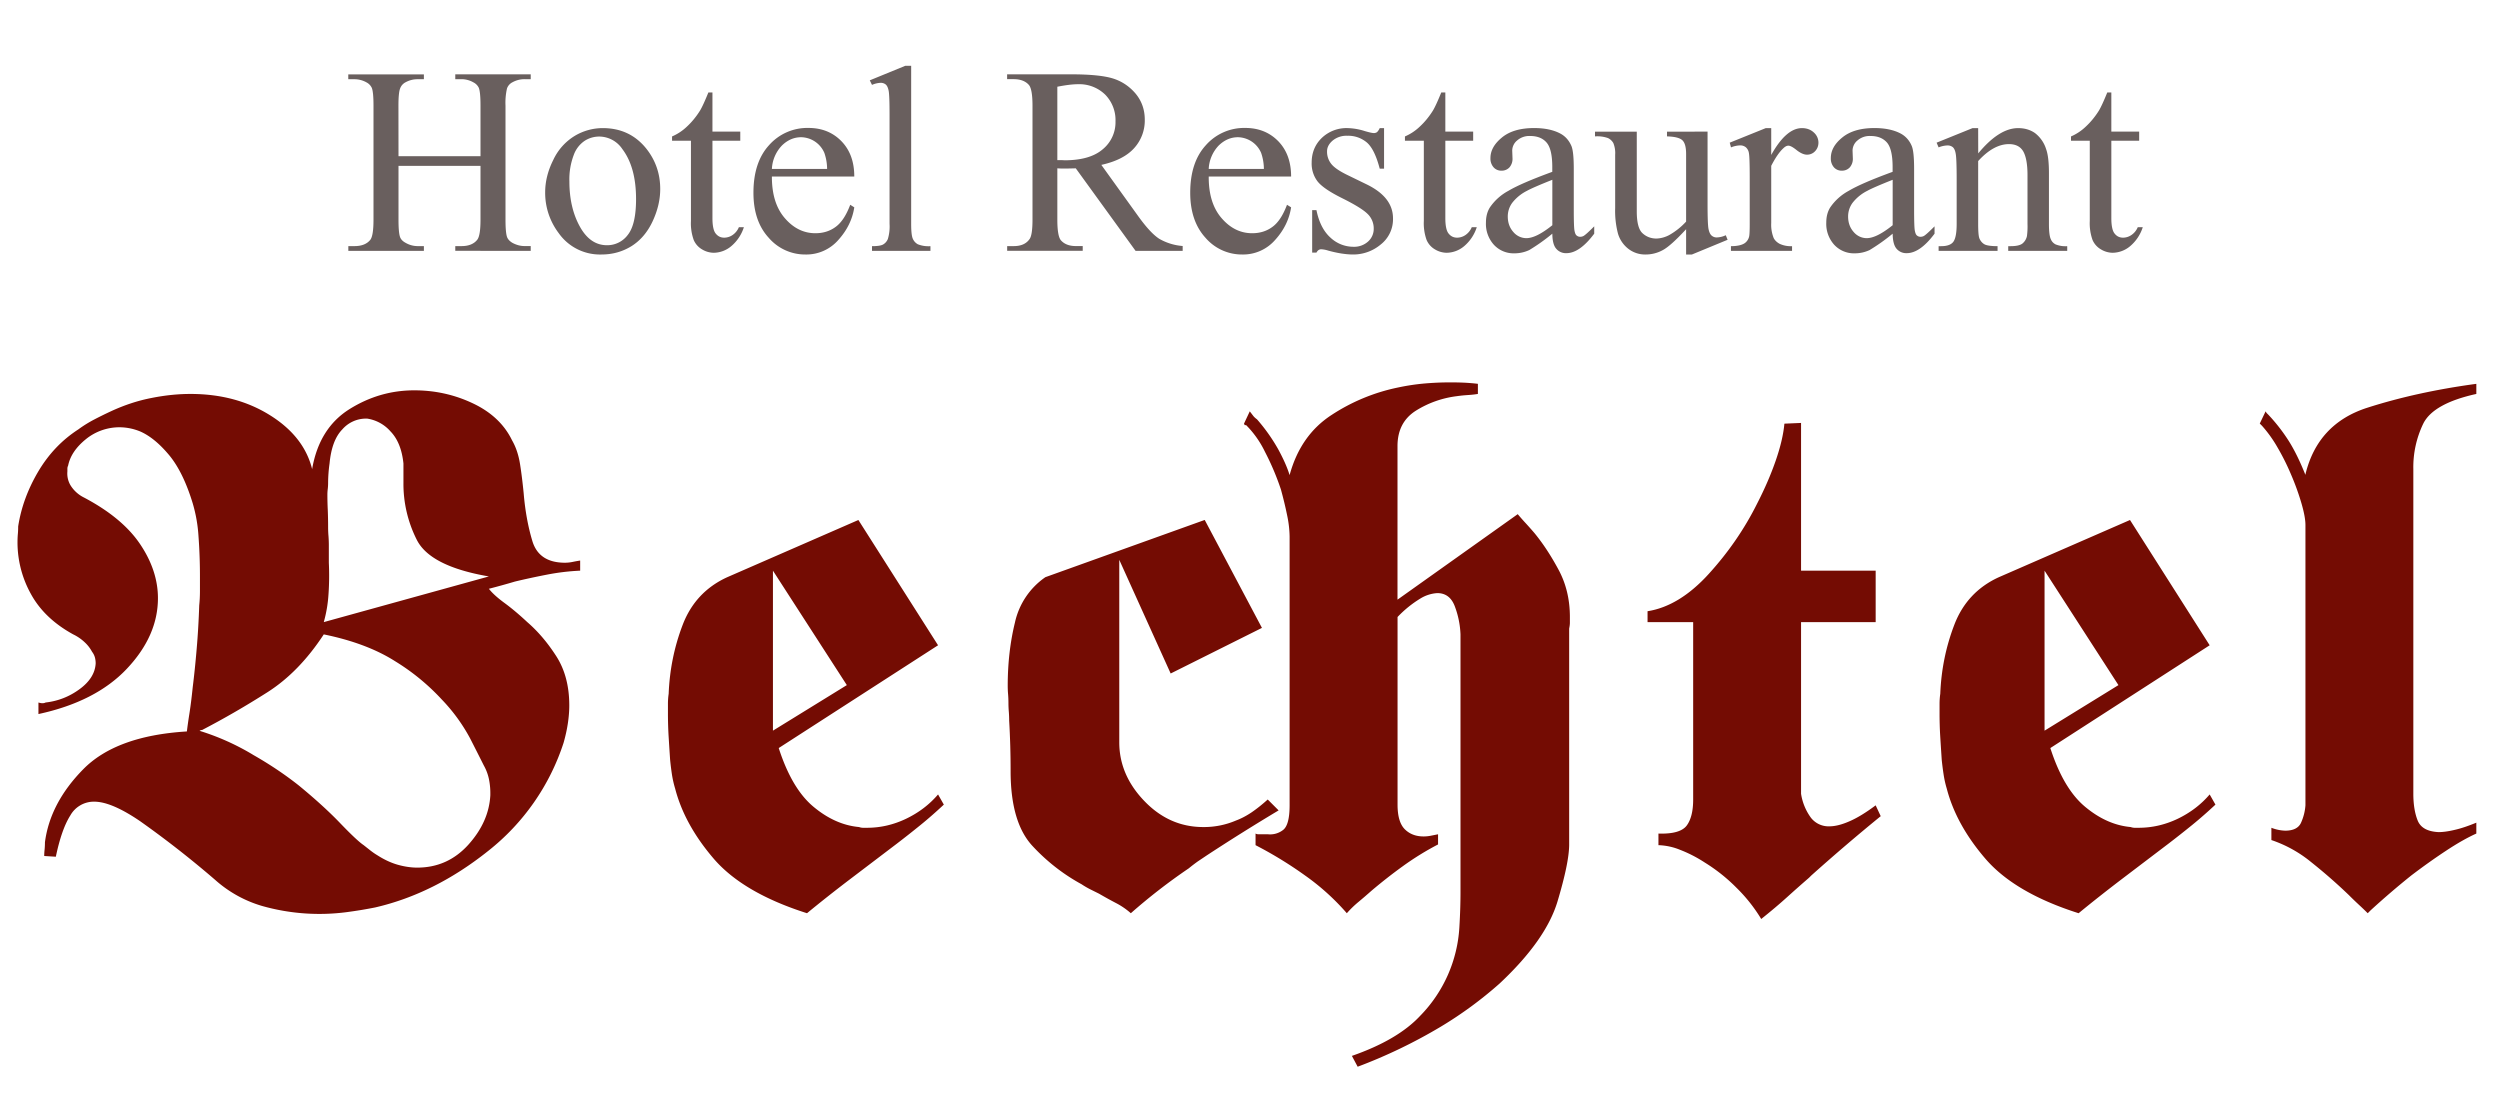
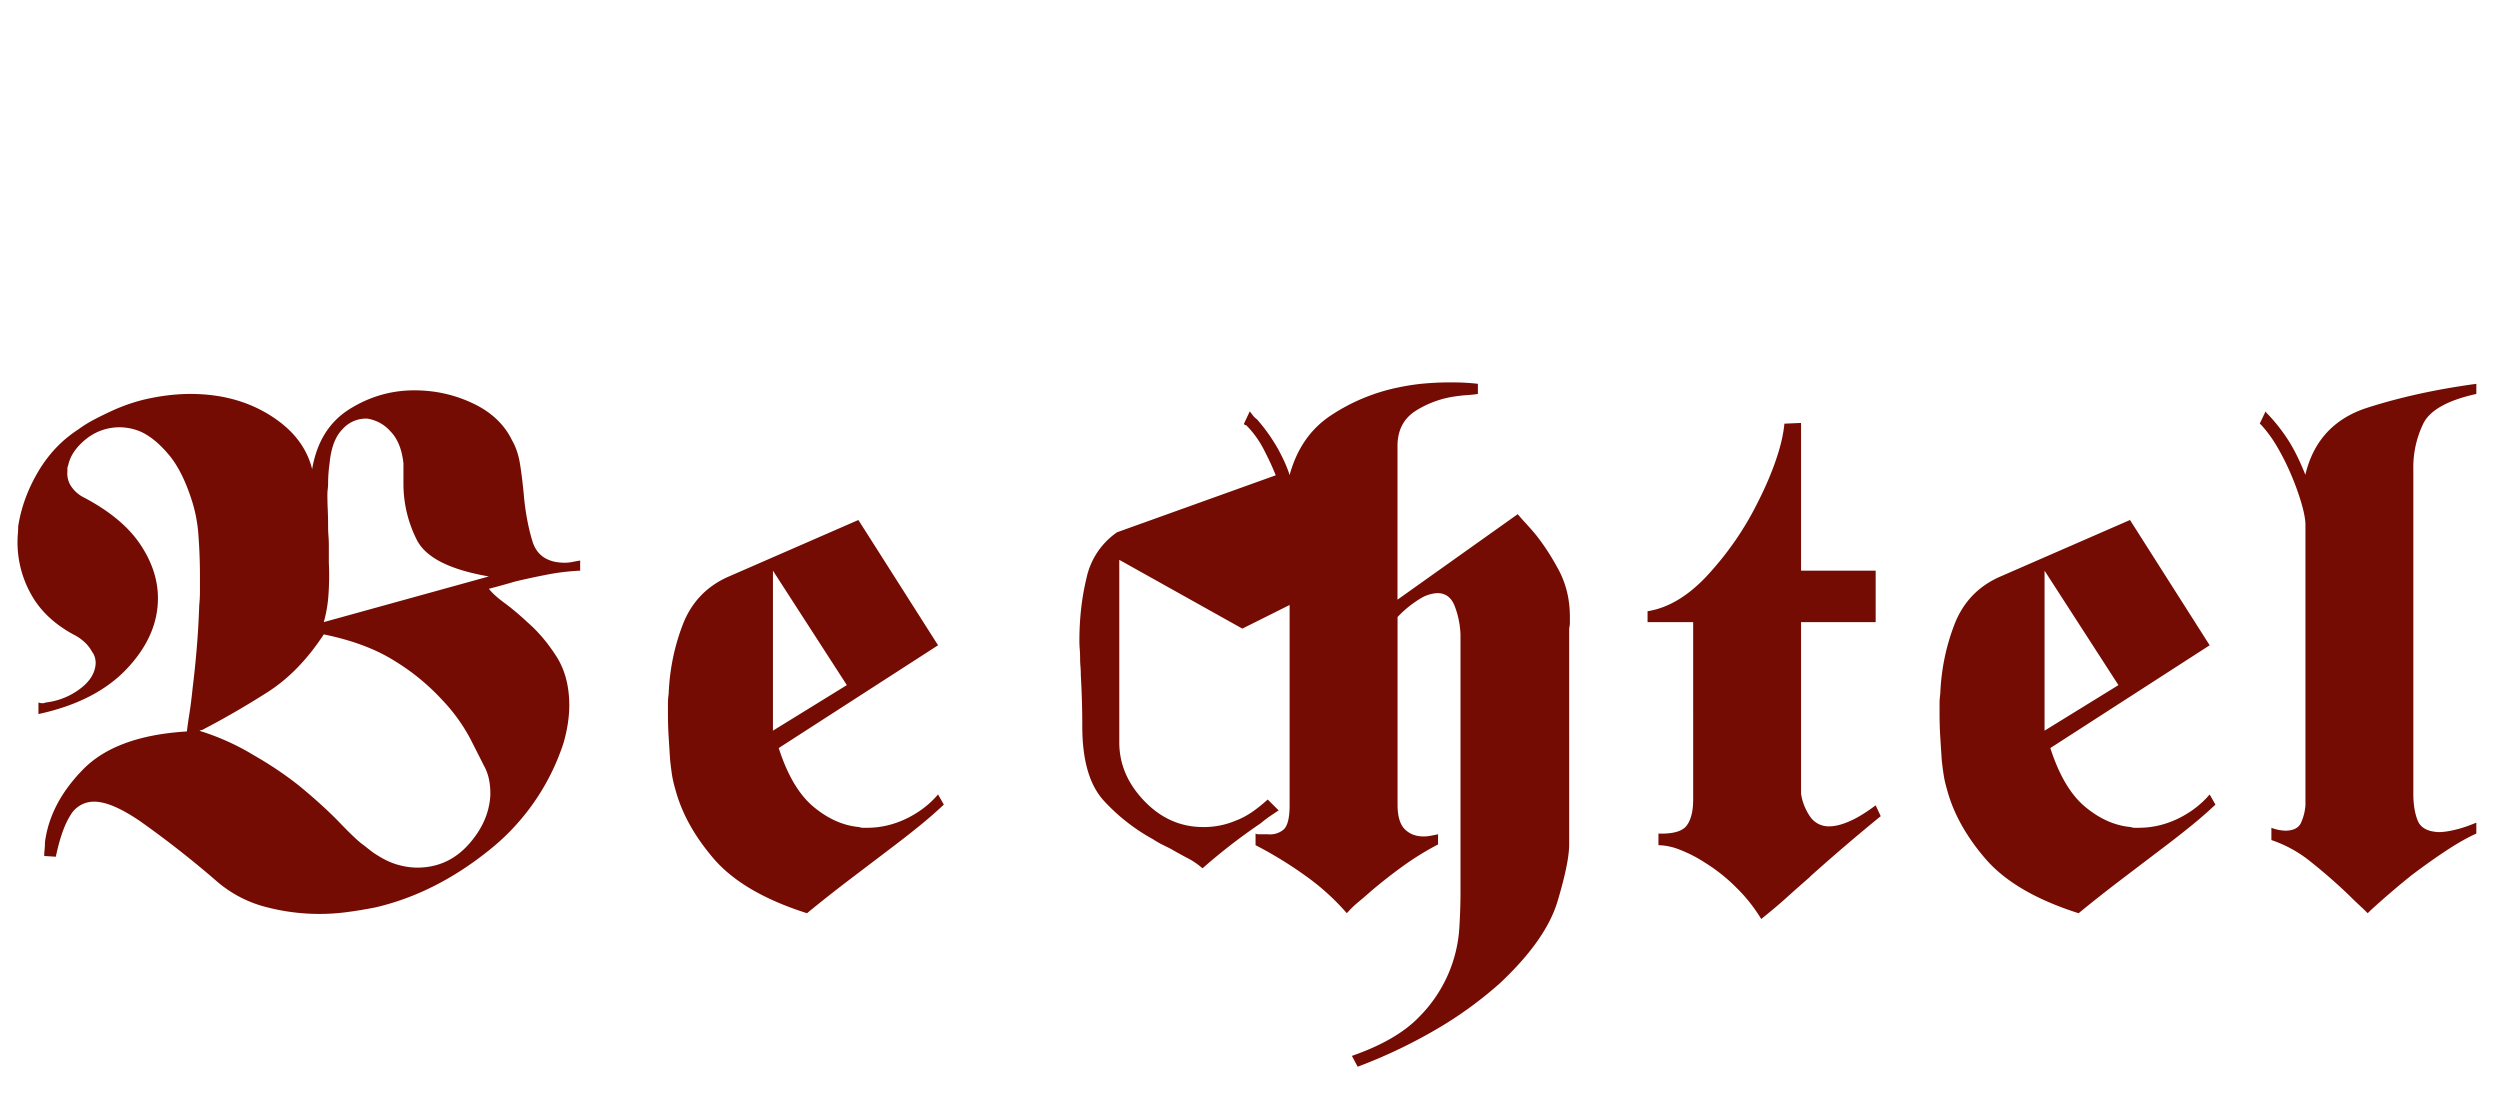
<svg xmlns="http://www.w3.org/2000/svg" width="45mm" height="20mm" viewBox="0 0 45 20">
-   <path d="M7.173 2.812h1.476v-.91c0-.162-.01-.269-.03-.32a.212.212 0 0 0-.099-.1.43.43 0 0 0-.213-.057h-.112v-.087h1.358v.087h-.112a.445.445 0 0 0-.213.054.198.198 0 0 0-.102.113 1.156 1.156 0 0 0-.027.31v2.05c0 .162.01.268.03.32.016.038.048.072.096.1.07.037.141.057.216.057h.112v.086H8.195V4.43h.112c.13 0 .224-.039.284-.115.039-.05.058-.17.058-.361v-.968H7.173v.968c0 .16.01.267.03.318.016.04.049.073.1.1a.43.43 0 0 0 .212.058h.115v.086H6.27V4.43h.111c.131 0 .226-.039.286-.115.037-.05.056-.17.056-.361v-2.05c0-.163-.01-.27-.03-.321a.214.214 0 0 0-.096-.1.443.443 0 0 0-.216-.057h-.112v-.087H7.63v.087h-.115a.442.442 0 0 0-.213.054.201.201 0 0 0-.1.113c-.02.051-.03.155-.03.31zm3.678-.506c.325 0 .586.124.783.37.167.211.25.453.25.726 0 .193-.046.387-.138.584-.092.196-.22.345-.38.445-.162.1-.342.15-.54.15a.909.909 0 0 1-.771-.387 1.201 1.201 0 0 1-.242-.73c0-.198.049-.393.147-.587a1 1 0 0 1 .385-.431.982.982 0 0 1 .506-.14zm-.073.152a.487.487 0 0 0-.25.074.518.518 0 0 0-.201.259 1.234 1.234 0 0 0-.078.475c0 .313.062.582.186.808.124.227.288.34.491.34a.46.46 0 0 0 .375-.187c.099-.125.148-.34.148-.644 0-.382-.082-.682-.247-.9a.504.504 0 0 0-.424-.225zm2.046-.794v.705h.501v.164h-.501v1.392c0 .139.02.233.06.28.04.05.09.073.153.073a.27.27 0 0 0 .15-.048.316.316 0 0 0 .113-.141h.09a.74.74 0 0 1-.231.345.499.499 0 0 1-.31.116.415.415 0 0 1-.21-.06.36.36 0 0 1-.152-.17.891.891 0 0 1-.05-.344V2.533h-.34v-.077a.898.898 0 0 0 .264-.174c.09-.083.17-.18.24-.292.036-.06.086-.168.15-.326zm1.07 1.513c-.001.32.076.569.233.75.156.181.34.271.55.271.14 0 .263-.038.367-.116.104-.076.19-.21.26-.396l.073.046c-.032.214-.128.41-.285.585a.764.764 0 0 1-.593.264.864.864 0 0 1-.662-.301c-.184-.2-.275-.471-.275-.81 0-.367.094-.653.282-.858a.92.92 0 0 1 .709-.309c.24 0 .438.08.592.238.155.159.232.37.232.636zm0-.136h.994a.9.9 0 0 0-.05-.29.464.464 0 0 0-.416-.281c-.13 0-.246.05-.348.15a.655.655 0 0 0-.18.421zm2.507-1.857V4.03c0 .135.01.224.03.268.019.043.049.076.09.099a.52.52 0 0 0 .227.034v.084h-1.052v-.084c.099 0 .166-.01.201-.031a.199.199 0 0 0 .085-.1.786.786 0 0 0 .03-.27V2.08c0-.241-.005-.39-.016-.445-.011-.056-.029-.094-.053-.114a.138.138 0 0 0-.092-.03.424.424 0 0 0-.155.037l-.04-.082.64-.262zm4.887 3.331h-.848L19.364 3.03c-.079.002-.144.004-.194.004h-.065l-.073-.004v.923c0 .2.022.324.065.373.06.068.149.103.267.103h.125v.086h-1.36V4.43h.118c.135 0 .23-.044.288-.131.033-.05.05-.164.05-.345V1.9c0-.2-.023-.324-.066-.372-.06-.068-.152-.103-.272-.103h-.119v-.087h1.157c.338 0 .586.025.746.074.16.05.296.14.408.271.111.133.167.29.167.473a.74.74 0 0 1-.19.509c-.128.143-.325.244-.592.303l.656.912c.15.21.279.349.386.418a.992.992 0 0 0 .422.13zm-2.256-1.633h.077l.054.003c.303 0 .532-.066.685-.197a.629.629 0 0 0 .231-.502.655.655 0 0 0-.186-.483.667.667 0 0 0-.493-.187c-.09 0-.213.015-.368.045zm2.725.295c-.002.32.075.569.232.75.156.181.34.271.55.271.14 0 .263-.038.367-.116.104-.076.19-.21.26-.396l.074.046c-.033.214-.128.41-.286.585a.764.764 0 0 1-.592.264.864.864 0 0 1-.663-.301c-.183-.2-.275-.471-.275-.81 0-.367.094-.653.283-.858a.92.92 0 0 1 .708-.309c.24 0 .438.08.593.238.154.159.232.37.232.636zm0-.136h.993a.9.9 0 0 0-.05-.29.464.464 0 0 0-.416-.281c-.13 0-.245.05-.348.15a.655.655 0 0 0-.179.421zm3.156-.735v.73h-.078c-.06-.229-.135-.385-.228-.468a.518.518 0 0 0-.355-.124.389.389 0 0 0-.265.087c-.067.058-.1.122-.1.192a.35.35 0 0 0 .074.225c.049.064.147.132.296.204l.341.166c.318.154.476.358.476.612a.577.577 0 0 1-.221.471.768.768 0 0 1-.495.18c-.132 0-.282-.024-.45-.07a.47.47 0 0 0-.127-.024c-.036 0-.064.02-.085.06h-.077v-.765h.077c.044.218.128.383.251.494a.603.603 0 0 0 .415.166.373.373 0 0 0 .263-.094.303.303 0 0 0 .102-.229.362.362 0 0 0-.114-.272c-.075-.073-.226-.166-.453-.279-.226-.112-.374-.213-.445-.304a.528.528 0 0 1-.105-.337c0-.177.06-.325.181-.443a.643.643 0 0 1 .47-.178 1.1 1.1 0 0 1 .307.054c.08.023.133.035.159.035a.093.093 0 0 0 .06-.017.231.231 0 0 0 .048-.072zm1.103-.642v.705h.501v.164h-.501v1.392c0 .139.02.233.06.28.04.05.09.073.153.073a.27.27 0 0 0 .15-.048.316.316 0 0 0 .113-.141h.09a.74.74 0 0 1-.231.345.499.499 0 0 1-.31.116.415.415 0 0 1-.21-.06.36.36 0 0 1-.152-.17.892.892 0 0 1-.05-.344V2.533h-.34v-.077a.898.898 0 0 0 .264-.174c.09-.083.17-.18.24-.292.036-.06.086-.168.15-.326zm1.926 2.542a3.4 3.4 0 0 1-.415.295.628.628 0 0 1-.27.059.483.483 0 0 1-.366-.153.559.559 0 0 1-.144-.4c0-.105.023-.196.07-.272a.942.942 0 0 1 .334-.3c.158-.094.422-.207.79-.342v-.085c0-.213-.033-.36-.101-.44-.068-.08-.167-.12-.297-.12a.331.331 0 0 0-.234.08.239.239 0 0 0-.089.183l.005.136a.233.233 0 0 1-.055.166.188.188 0 0 1-.144.059.182.182 0 0 1-.142-.061.238.238 0 0 1-.056-.166c0-.135.07-.258.207-.37.137-.113.33-.17.579-.17.19 0 .346.033.468.097.092.048.16.124.204.227.028.068.042.204.042.412v.729c0 .204.004.33.012.376.008.046.02.077.038.092.019.016.04.024.063.024a.125.125 0 0 0 .065-.016c.033-.02.096-.078.19-.172v.132c-.175.234-.342.351-.502.351a.227.227 0 0 1-.182-.08c-.046-.052-.069-.143-.07-.271zm0-.152v-.818c-.236.094-.388.16-.457.199a.778.778 0 0 0-.265.216.414.414 0 0 0-.08.246c0 .112.034.205.101.28a.308.308 0 0 0 .232.11c.12 0 .275-.077.469-.233zm2.794-1.685v1.3c0 .249.006.4.018.456.012.056.03.094.056.116a.134.134 0 0 0 .09.033.405.405 0 0 0 .164-.04l.033.082-.642.265h-.105v-.455c-.185.2-.325.326-.422.377a.638.638 0 0 1-.306.078.492.492 0 0 1-.314-.104.542.542 0 0 1-.184-.27 1.622 1.622 0 0 1-.051-.463v-.958a.478.478 0 0 0-.033-.211.219.219 0 0 0-.097-.09.577.577 0 0 0-.233-.03V2.37h.752v1.436c0 .2.035.331.104.393.07.064.154.095.252.095a.53.53 0 0 0 .228-.063 1.25 1.25 0 0 0 .304-.242V2.772c0-.122-.022-.204-.067-.247-.045-.043-.137-.066-.277-.07V2.37zm1.146-.063v.483c.18-.323.364-.483.553-.483.085 0 .157.026.213.078a.244.244 0 0 1 .084.181c0 .062-.02.113-.06.156a.194.194 0 0 1-.146.063c-.054 0-.116-.027-.184-.08-.068-.055-.118-.082-.151-.082-.028 0-.058.015-.091.047-.07.064-.143.17-.218.316v1.029a.64.64 0 0 0 .044.27c.021.042.057.077.108.105a.476.476 0 0 0 .223.042v.084h-1.1v-.084c.11 0 .192-.018.245-.052a.201.201 0 0 0 .082-.12c.007-.026.011-.101.011-.227V3.2c0-.249-.005-.398-.015-.446a.172.172 0 0 0-.056-.104.16.16 0 0 0-.102-.033.473.473 0 0 0-.164.036l-.023-.085.649-.262zm2.186 1.9a3.4 3.4 0 0 1-.415.295.627.627 0 0 1-.269.059.483.483 0 0 1-.367-.153.56.56 0 0 1-.144-.4c0-.105.023-.196.07-.272a.942.942 0 0 1 .334-.3c.158-.094.422-.207.79-.342v-.085c0-.213-.033-.36-.1-.44-.069-.08-.168-.12-.297-.12a.331.331 0 0 0-.235.08.239.239 0 0 0-.089.183l.005.136a.233.233 0 0 1-.055.166.188.188 0 0 1-.144.059.182.182 0 0 1-.142-.061.239.239 0 0 1-.055-.166c0-.135.068-.258.206-.37.138-.113.33-.17.579-.17.19 0 .346.033.469.097.091.048.16.124.203.227.028.068.042.204.042.412v.729c0 .204.004.33.012.376.008.046.02.077.038.092.019.016.04.024.063.024a.125.125 0 0 0 .065-.016c.033-.02.096-.078.19-.172v.132c-.174.234-.342.351-.502.351a.227.227 0 0 1-.182-.08c-.045-.052-.069-.143-.07-.271zm0-.152v-.818c-.236.094-.388.16-.457.199a.778.778 0 0 0-.265.216.414.414 0 0 0-.08.246c0 .112.034.205.101.28a.308.308 0 0 0 .232.11c.12 0 .275-.077.469-.233zm1.54-1.293c.25-.303.49-.455.718-.455.118 0 .218.03.302.088a.583.583 0 0 1 .202.29c.034.093.051.237.051.43v.916c0 .136.011.228.034.276.016.04.044.07.083.092a.473.473 0 0 0 .212.033v.084h-1.062v-.084h.044c.1 0 .17-.016.21-.046a.236.236 0 0 0 .083-.135 1.33 1.33 0 0 0 .01-.22v-.878c0-.196-.026-.337-.076-.426-.051-.088-.137-.132-.257-.132-.185 0-.37.102-.555.305V4.03c0 .145.008.235.026.27.021.045.052.078.09.099.038.02.116.032.233.032v.084h-1.061v-.084h.047c.109 0 .183-.028.221-.083.038-.056.057-.162.057-.318v-.797c0-.257-.006-.414-.018-.47-.01-.057-.029-.095-.053-.115a.148.148 0 0 0-.098-.03.456.456 0 0 0-.156.035l-.036-.085.647-.262h.101zm2.396-1.097v.705h.501v.164h-.501v1.392c0 .139.02.233.06.28.039.05.09.073.152.073a.27.27 0 0 0 .15-.048.316.316 0 0 0 .114-.141h.09a.74.74 0 0 1-.231.345.499.499 0 0 1-.31.116.415.415 0 0 1-.21-.06.36.36 0 0 1-.153-.17.891.891 0 0 1-.05-.344V2.533h-.338v-.077a.899.899 0 0 0 .263-.174c.09-.083.17-.18.24-.292.036-.06.086-.168.15-.326z" style="fill:#695f5e;fill-opacity:1;fill-rule:nonzero;stroke:none;stroke-width:.353" />
-   <path d="M5.62 8.434c.086-.487.31-.843.67-1.069.361-.226.75-.339 1.167-.339.374 0 .726.078 1.056.235.33.156.565.378.704.665.07.121.118.265.144.43.026.165.047.339.065.521.026.313.078.6.156.86.078.261.274.392.587.392a.663.663 0 0 0 .13-.013c.044-.009.091-.018.144-.026v.182c-.2.009-.4.033-.6.072-.2.039-.391.08-.574.124a13.027 13.027 0 0 1-.469.13c.06.078.157.165.287.26.13.096.265.21.404.34.191.165.365.369.521.612.157.244.235.54.235.887 0 .104-.009.213-.026.326-.017.113-.043.23-.078.352a4.085 4.085 0 0 1-1.356 1.942c-.643.513-1.32.852-2.034 1.017a7.711 7.711 0 0 1-.508.084 3.782 3.782 0 0 1-1.525-.11 2.193 2.193 0 0 1-.847-.47 17.932 17.932 0 0 0-1.35-1.056c-.343-.234-.619-.352-.827-.352a.485.485 0 0 0-.43.248c-.105.165-.192.413-.261.743l-.209-.013c0-.035.002-.074.007-.117.004-.044.006-.087.006-.13.061-.47.29-.907.685-1.31.395-.405 1.019-.633 1.87-.685.009-.078.024-.187.046-.326s.041-.295.059-.47c.026-.208.05-.438.071-.69.022-.252.037-.513.046-.782.009-.087.013-.174.013-.26v-.262c0-.252-.009-.493-.026-.723a2.656 2.656 0 0 0-.104-.593c-.114-.374-.255-.663-.424-.867-.17-.204-.341-.346-.515-.424a.985.985 0 0 0-.365-.078.959.959 0 0 0-.62.215c-.177.144-.284.302-.319.476a.117.117 0 0 0-.013.052v.052a.415.415 0 0 0 .059.254.593.593 0 0 0 .241.216c.46.243.797.523 1.01.84.213.317.32.641.32.971 0 .452-.187.876-.56 1.271-.374.396-.905.667-1.591.815v-.208c.026.008.05.013.072.013a.129.129 0 0 0 .058-.013c.226-.026.43-.107.613-.242.182-.134.278-.289.287-.462a.428.428 0 0 0-.013-.105.294.294 0 0 0-.052-.104.645.645 0 0 0-.124-.163.818.818 0 0 0-.215-.15c-.348-.191-.602-.434-.763-.73A1.91 1.91 0 0 1 .32 9.627c.005-.048.007-.098.007-.15.052-.34.172-.667.358-.984.187-.317.428-.572.724-.763.095-.07.193-.13.293-.182.1-.052.198-.1.293-.144.244-.113.487-.193.73-.24.244-.049.478-.073.704-.073.548 0 1.026.129 1.434.385.409.256.66.58.756.971zm-1.07 5.15c.305.173.583.36.835.56.295.243.543.469.743.678.2.208.339.338.417.39l.124.098c.039.03.08.059.124.085.121.078.243.135.365.17.121.034.239.052.352.052.365 0 .67-.137.919-.411.247-.274.38-.571.397-.893v-.039c0-.087-.009-.172-.026-.254a.857.857 0 0 0-.091-.241 78.809 78.809 0 0 0-.248-.49 3.16 3.16 0 0 0-.508-.697 3.948 3.948 0 0 0-.841-.69c-.343-.218-.771-.378-1.284-.483-.296.452-.634.8-1.017 1.043-.382.243-.773.47-1.173.678-.017 0-.03.004-.04.013h-.012c.339.104.66.248.964.43zm4.25-3.208c-.704-.121-1.136-.34-1.297-.658a2.231 2.231 0 0 1-.241-1.023v-.352c-.026-.252-.104-.446-.235-.58a.696.696 0 0 0-.417-.228h-.039a.565.565 0 0 0-.41.195c-.127.13-.203.335-.229.613a2.59 2.59 0 0 0-.026.352c0 .035-.002.07-.006.104a.849.849 0 0 0-.007.104c0 .087.002.18.007.28.004.1.006.203.006.307 0 .052.002.106.007.163.004.056.006.11.006.163v.313c.009.19.007.38-.006.567a2.362 2.362 0 0 1-.085.502zm6.651-1.016 1.434 2.255-2.868 1.85c.157.487.365.84.626 1.057.26.217.534.339.821.365a.215.215 0 0 0 .065.013h.079c.243 0 .477-.055.703-.163.226-.109.418-.254.574-.437l.104.183c-.139.13-.278.252-.417.365-.139.113-.282.226-.43.339l-.84.638c-.275.209-.533.413-.776.613-.765-.243-1.324-.57-1.676-.978-.351-.408-.584-.83-.697-1.264a1.88 1.88 0 0 1-.059-.261 5.302 5.302 0 0 1-.032-.26 99.6 99.6 0 0 1-.026-.405 6.89 6.89 0 0 1-.013-.43v-.17c0-.06.004-.121.013-.182.017-.434.102-.85.254-1.245.152-.395.42-.68.802-.854zm-1.538.912v2.88l1.33-.82zm6.234-.195v3.285c0 .39.15.743.45 1.055.3.313.653.47 1.062.47a1.464 1.464 0 0 0 .587-.117c.095-.035.19-.085.286-.15.096-.066.191-.142.287-.229l.196.196a37.616 37.616 0 0 0-1.29.808l-.164.11c-.056.04-.11.081-.163.125a10.467 10.467 0 0 0-1.043.808 1.316 1.316 0 0 0-.267-.183 7.376 7.376 0 0 1-.306-.169l-.157-.078a1.477 1.477 0 0 1-.156-.091 3.46 3.46 0 0 1-.88-.685c-.265-.282-.398-.732-.398-1.35a15.55 15.55 0 0 0-.026-.912c0-.052-.002-.104-.006-.156a1.904 1.904 0 0 1-.007-.156c0-.053-.002-.105-.006-.157a1.858 1.858 0 0 1-.007-.156c0-.409.044-.789.13-1.14a1.34 1.34 0 0 1 .548-.816l2.868-1.03 1.03 1.943-1.643.821zm5.008.717 2.164-1.539c.044.052.092.107.144.163.052.057.104.115.156.176.157.191.302.413.437.665.135.252.202.535.202.847v.105c0 .026-.004.06-.013.104V15.2c0 .217-.07.558-.209 1.023-.139.465-.486.958-1.043 1.48a7.09 7.09 0 0 1-1.055.775 9.307 9.307 0 0 1-1.5.723l-.104-.195c.548-.191.956-.43 1.225-.717a2.484 2.484 0 0 0 .71-1.603c.014-.235.02-.444.02-.626v-4.64a1.602 1.602 0 0 0-.104-.51c-.06-.156-.165-.234-.313-.234a.654.654 0 0 0-.306.098 1.988 1.988 0 0 0-.41.332v3.377c0 .208.043.356.13.443.087.087.2.13.339.13a.664.664 0 0 0 .13-.013l.13-.026v.183a5.062 5.062 0 0 0-.632.39 9.162 9.162 0 0 0-.567.444 9.77 9.77 0 0 1-.235.202 1.864 1.864 0 0 0-.208.202 4.209 4.209 0 0 0-.75-.678 7.163 7.163 0 0 0-.893-.547v-.209a.115.115 0 0 0 .053.013h.169a.379.379 0 0 0 .274-.078c.078-.06.117-.209.117-.443V9.659a1.97 1.97 0 0 0-.046-.39c-.03-.148-.067-.3-.11-.457a4.66 4.66 0 0 0-.287-.678 1.77 1.77 0 0 0-.34-.482h-.025l-.013-.026.104-.222.065.085c.018.022.04.041.065.059a3.2 3.2 0 0 1 .379.534c.095.174.165.33.208.47.13-.479.382-.84.756-1.083a3.444 3.444 0 0 1 1.2-.495 3.95 3.95 0 0 1 .482-.072 5.52 5.52 0 0 1 .723-.013c.083.005.159.011.228.02v.182c-.06.01-.121.016-.182.02s-.126.01-.196.02a1.8 1.8 0 0 0-.736.26c-.222.14-.333.352-.333.639zm5.322.404h-.821v-.196c.382-.06.75-.285 1.101-.671.352-.387.641-.806.867-1.258.139-.27.252-.53.339-.782.087-.252.139-.474.156-.665l.3-.013v2.659h1.343v.926h-1.343v3.089a.982.982 0 0 0 .176.43.402.402 0 0 0 .333.157c.104 0 .225-.03.365-.092.139-.06.295-.156.469-.286l.091.195a35.708 35.708 0 0 0-1.251 1.069l-.026.026-.013.013a25.6 25.6 0 0 0-.398.352c-.135.122-.289.252-.463.391a2.844 2.844 0 0 0-.443-.56 3.077 3.077 0 0 0-.574-.457 2.388 2.388 0 0 0-.443-.228 1.116 1.116 0 0 0-.39-.084v-.209c.26.009.43-.04.508-.143.078-.105.117-.261.117-.47zM38.34 9.36l1.434 2.255-2.868 1.85c.157.487.365.84.626 1.057.26.217.534.339.821.365a.215.215 0 0 0 .065.013h.079c.243 0 .478-.055.704-.163.225-.109.417-.254.573-.437l.104.183c-.139.13-.278.252-.417.365a18.34 18.34 0 0 1-.43.339l-.84.638c-.274.209-.533.413-.776.613-.765-.243-1.323-.57-1.675-.978-.352-.408-.585-.83-.698-1.264a1.88 1.88 0 0 1-.058-.261 5.302 5.302 0 0 1-.033-.26 99.6 99.6 0 0 1-.026-.405 6.89 6.89 0 0 1-.013-.43v-.17c0-.06.004-.121.013-.182.017-.434.102-.85.254-1.245.152-.395.42-.68.802-.854zm-1.538.912v2.88l1.33-.82zm4.696-1.734c.147-.608.519-1.008 1.114-1.199.596-.191 1.25-.334 1.962-.43v.182c-.513.113-.83.29-.952.528a1.801 1.801 0 0 0-.182.828v5.84c0 .191.026.352.078.482.052.13.178.2.378.209.078 0 .174-.013.287-.04.113-.025.243-.069.391-.13v.196c-.156.07-.337.172-.54.306-.205.135-.416.285-.633.45a14.621 14.621 0 0 0-.73.626l-.052.052a5.636 5.636 0 0 0-.163-.156 6.346 6.346 0 0 1-.176-.17 9.706 9.706 0 0 0-.678-.593 2.27 2.27 0 0 0-.717-.398V14.9a.741.741 0 0 0 .248.052c.147 0 .243-.048.286-.144a.92.92 0 0 0 .079-.312V9.45c0-.096-.024-.226-.072-.391a4.522 4.522 0 0 0-.189-.522 4.167 4.167 0 0 0-.241-.482 2.279 2.279 0 0 0-.28-.391l-.04-.04.105-.22c.009.017.017.03.026.038l.026.026c.139.148.26.305.365.47.104.165.204.37.3.612z" style="fill:#740c03;fill-opacity:1;fill-rule:nonzero;stroke:none;stroke-width:.353" />
+   <path d="M5.62 8.434c.086-.487.31-.843.67-1.069.361-.226.75-.339 1.167-.339.374 0 .726.078 1.056.235.33.156.565.378.704.665.07.121.118.265.144.43.026.165.047.339.065.521.026.313.078.6.156.86.078.261.274.392.587.392a.663.663 0 0 0 .13-.013c.044-.009.091-.018.144-.026v.182c-.2.009-.4.033-.6.072-.2.039-.391.08-.574.124a13.027 13.027 0 0 1-.469.13c.06.078.157.165.287.26.13.096.265.21.404.34.191.165.365.369.521.612.157.244.235.54.235.887 0 .104-.009.213-.026.326-.017.113-.043.23-.078.352a4.085 4.085 0 0 1-1.356 1.942c-.643.513-1.32.852-2.034 1.017a7.711 7.711 0 0 1-.508.084 3.782 3.782 0 0 1-1.525-.11 2.193 2.193 0 0 1-.847-.47 17.932 17.932 0 0 0-1.35-1.056c-.343-.234-.619-.352-.827-.352a.485.485 0 0 0-.43.248c-.105.165-.192.413-.261.743l-.209-.013c0-.035.002-.074.007-.117.004-.044.006-.087.006-.13.061-.47.29-.907.685-1.31.395-.405 1.019-.633 1.87-.685.009-.078.024-.187.046-.326s.041-.295.059-.47c.026-.208.05-.438.071-.69.022-.252.037-.513.046-.782.009-.087.013-.174.013-.26v-.262c0-.252-.009-.493-.026-.723a2.656 2.656 0 0 0-.104-.593c-.114-.374-.255-.663-.424-.867-.17-.204-.341-.346-.515-.424a.985.985 0 0 0-.365-.078.959.959 0 0 0-.62.215c-.177.144-.284.302-.319.476a.117.117 0 0 0-.013.052v.052a.415.415 0 0 0 .059.254.593.593 0 0 0 .241.216c.46.243.797.523 1.01.84.213.317.32.641.32.971 0 .452-.187.876-.56 1.271-.374.396-.905.667-1.591.815v-.208c.026.008.05.013.072.013a.129.129 0 0 0 .058-.013c.226-.026.43-.107.613-.242.182-.134.278-.289.287-.462a.428.428 0 0 0-.013-.105.294.294 0 0 0-.052-.104.645.645 0 0 0-.124-.163.818.818 0 0 0-.215-.15c-.348-.191-.602-.434-.763-.73A1.91 1.91 0 0 1 .32 9.627c.005-.048.007-.098.007-.15.052-.34.172-.667.358-.984.187-.317.428-.572.724-.763.095-.07.193-.13.293-.182.1-.052.198-.1.293-.144.244-.113.487-.193.73-.24.244-.049.478-.073.704-.073.548 0 1.026.129 1.434.385.409.256.66.58.756.971zm-1.07 5.15c.305.173.583.36.835.56.295.243.543.469.743.678.2.208.339.338.417.39l.124.098c.039.03.08.059.124.085.121.078.243.135.365.17.121.034.239.052.352.052.365 0 .67-.137.919-.411.247-.274.38-.571.397-.893v-.039c0-.087-.009-.172-.026-.254a.857.857 0 0 0-.091-.241 78.809 78.809 0 0 0-.248-.49 3.16 3.16 0 0 0-.508-.697 3.948 3.948 0 0 0-.841-.69c-.343-.218-.771-.378-1.284-.483-.296.452-.634.8-1.017 1.043-.382.243-.773.47-1.173.678-.017 0-.03.004-.04.013h-.012c.339.104.66.248.964.43zm4.25-3.208c-.704-.121-1.136-.34-1.297-.658a2.231 2.231 0 0 1-.241-1.023v-.352c-.026-.252-.104-.446-.235-.58a.696.696 0 0 0-.417-.228h-.039a.565.565 0 0 0-.41.195c-.127.13-.203.335-.229.613a2.59 2.59 0 0 0-.026.352c0 .035-.002.07-.006.104a.849.849 0 0 0-.007.104c0 .087.002.18.007.28.004.1.006.203.006.307 0 .052.002.106.007.163.004.056.006.11.006.163v.313c.009.19.007.38-.006.567a2.362 2.362 0 0 1-.085.502zm6.651-1.016 1.434 2.255-2.868 1.85c.157.487.365.84.626 1.057.26.217.534.339.821.365a.215.215 0 0 0 .065.013h.079c.243 0 .477-.055.703-.163.226-.109.418-.254.574-.437l.104.183c-.139.13-.278.252-.417.365-.139.113-.282.226-.43.339l-.84.638c-.275.209-.533.413-.776.613-.765-.243-1.324-.57-1.676-.978-.351-.408-.584-.83-.697-1.264a1.88 1.88 0 0 1-.059-.261 5.302 5.302 0 0 1-.032-.26 99.6 99.6 0 0 1-.026-.405 6.89 6.89 0 0 1-.013-.43v-.17c0-.06.004-.121.013-.182.017-.434.102-.85.254-1.245.152-.395.42-.68.802-.854zm-1.538.912v2.88l1.33-.82zm6.234-.195v3.285c0 .39.15.743.45 1.055.3.313.653.47 1.062.47a1.464 1.464 0 0 0 .587-.117c.095-.035.19-.085.286-.15.096-.066.191-.142.287-.229l.196.196l-.164.11c-.056.04-.11.081-.163.125a10.467 10.467 0 0 0-1.043.808 1.316 1.316 0 0 0-.267-.183 7.376 7.376 0 0 1-.306-.169l-.157-.078a1.477 1.477 0 0 1-.156-.091 3.46 3.46 0 0 1-.88-.685c-.265-.282-.398-.732-.398-1.35a15.55 15.55 0 0 0-.026-.912c0-.052-.002-.104-.006-.156a1.904 1.904 0 0 1-.007-.156c0-.053-.002-.105-.006-.157a1.858 1.858 0 0 1-.007-.156c0-.409.044-.789.13-1.14a1.34 1.34 0 0 1 .548-.816l2.868-1.03 1.03 1.943-1.643.821zm5.008.717 2.164-1.539c.044.052.092.107.144.163.052.057.104.115.156.176.157.191.302.413.437.665.135.252.202.535.202.847v.105c0 .026-.004.06-.013.104V15.2c0 .217-.07.558-.209 1.023-.139.465-.486.958-1.043 1.48a7.09 7.09 0 0 1-1.055.775 9.307 9.307 0 0 1-1.5.723l-.104-.195c.548-.191.956-.43 1.225-.717a2.484 2.484 0 0 0 .71-1.603c.014-.235.02-.444.02-.626v-4.64a1.602 1.602 0 0 0-.104-.51c-.06-.156-.165-.234-.313-.234a.654.654 0 0 0-.306.098 1.988 1.988 0 0 0-.41.332v3.377c0 .208.043.356.13.443.087.087.2.13.339.13a.664.664 0 0 0 .13-.013l.13-.026v.183a5.062 5.062 0 0 0-.632.39 9.162 9.162 0 0 0-.567.444 9.77 9.77 0 0 1-.235.202 1.864 1.864 0 0 0-.208.202 4.209 4.209 0 0 0-.75-.678 7.163 7.163 0 0 0-.893-.547v-.209a.115.115 0 0 0 .053.013h.169a.379.379 0 0 0 .274-.078c.078-.06.117-.209.117-.443V9.659a1.97 1.97 0 0 0-.046-.39c-.03-.148-.067-.3-.11-.457a4.66 4.66 0 0 0-.287-.678 1.77 1.77 0 0 0-.34-.482h-.025l-.013-.026.104-.222.065.085c.018.022.04.041.065.059a3.2 3.2 0 0 1 .379.534c.095.174.165.33.208.47.13-.479.382-.84.756-1.083a3.444 3.444 0 0 1 1.2-.495 3.95 3.95 0 0 1 .482-.072 5.52 5.52 0 0 1 .723-.013c.083.005.159.011.228.02v.182c-.06.01-.121.016-.182.02s-.126.01-.196.02a1.8 1.8 0 0 0-.736.26c-.222.14-.333.352-.333.639zm5.322.404h-.821v-.196c.382-.06.75-.285 1.101-.671.352-.387.641-.806.867-1.258.139-.27.252-.53.339-.782.087-.252.139-.474.156-.665l.3-.013v2.659h1.343v.926h-1.343v3.089a.982.982 0 0 0 .176.43.402.402 0 0 0 .333.157c.104 0 .225-.03.365-.092.139-.06.295-.156.469-.286l.091.195a35.708 35.708 0 0 0-1.251 1.069l-.026.026-.013.013a25.6 25.6 0 0 0-.398.352c-.135.122-.289.252-.463.391a2.844 2.844 0 0 0-.443-.56 3.077 3.077 0 0 0-.574-.457 2.388 2.388 0 0 0-.443-.228 1.116 1.116 0 0 0-.39-.084v-.209c.26.009.43-.04.508-.143.078-.105.117-.261.117-.47zM38.34 9.36l1.434 2.255-2.868 1.85c.157.487.365.84.626 1.057.26.217.534.339.821.365a.215.215 0 0 0 .065.013h.079c.243 0 .478-.055.704-.163.225-.109.417-.254.573-.437l.104.183c-.139.13-.278.252-.417.365a18.34 18.34 0 0 1-.43.339l-.84.638c-.274.209-.533.413-.776.613-.765-.243-1.323-.57-1.675-.978-.352-.408-.585-.83-.698-1.264a1.88 1.88 0 0 1-.058-.261 5.302 5.302 0 0 1-.033-.26 99.6 99.6 0 0 1-.026-.405 6.89 6.89 0 0 1-.013-.43v-.17c0-.06.004-.121.013-.182.017-.434.102-.85.254-1.245.152-.395.42-.68.802-.854zm-1.538.912v2.88l1.33-.82zm4.696-1.734c.147-.608.519-1.008 1.114-1.199.596-.191 1.25-.334 1.962-.43v.182c-.513.113-.83.29-.952.528a1.801 1.801 0 0 0-.182.828v5.84c0 .191.026.352.078.482.052.13.178.2.378.209.078 0 .174-.013.287-.04.113-.025.243-.069.391-.13v.196c-.156.07-.337.172-.54.306-.205.135-.416.285-.633.45a14.621 14.621 0 0 0-.73.626l-.052.052a5.636 5.636 0 0 0-.163-.156 6.346 6.346 0 0 1-.176-.17 9.706 9.706 0 0 0-.678-.593 2.27 2.27 0 0 0-.717-.398V14.9a.741.741 0 0 0 .248.052c.147 0 .243-.048.286-.144a.92.92 0 0 0 .079-.312V9.45c0-.096-.024-.226-.072-.391a4.522 4.522 0 0 0-.189-.522 4.167 4.167 0 0 0-.241-.482 2.279 2.279 0 0 0-.28-.391l-.04-.04.105-.22c.009.017.017.03.026.038l.026.026c.139.148.26.305.365.47.104.165.204.37.3.612z" style="fill:#740c03;fill-opacity:1;fill-rule:nonzero;stroke:none;stroke-width:.353" />
</svg>